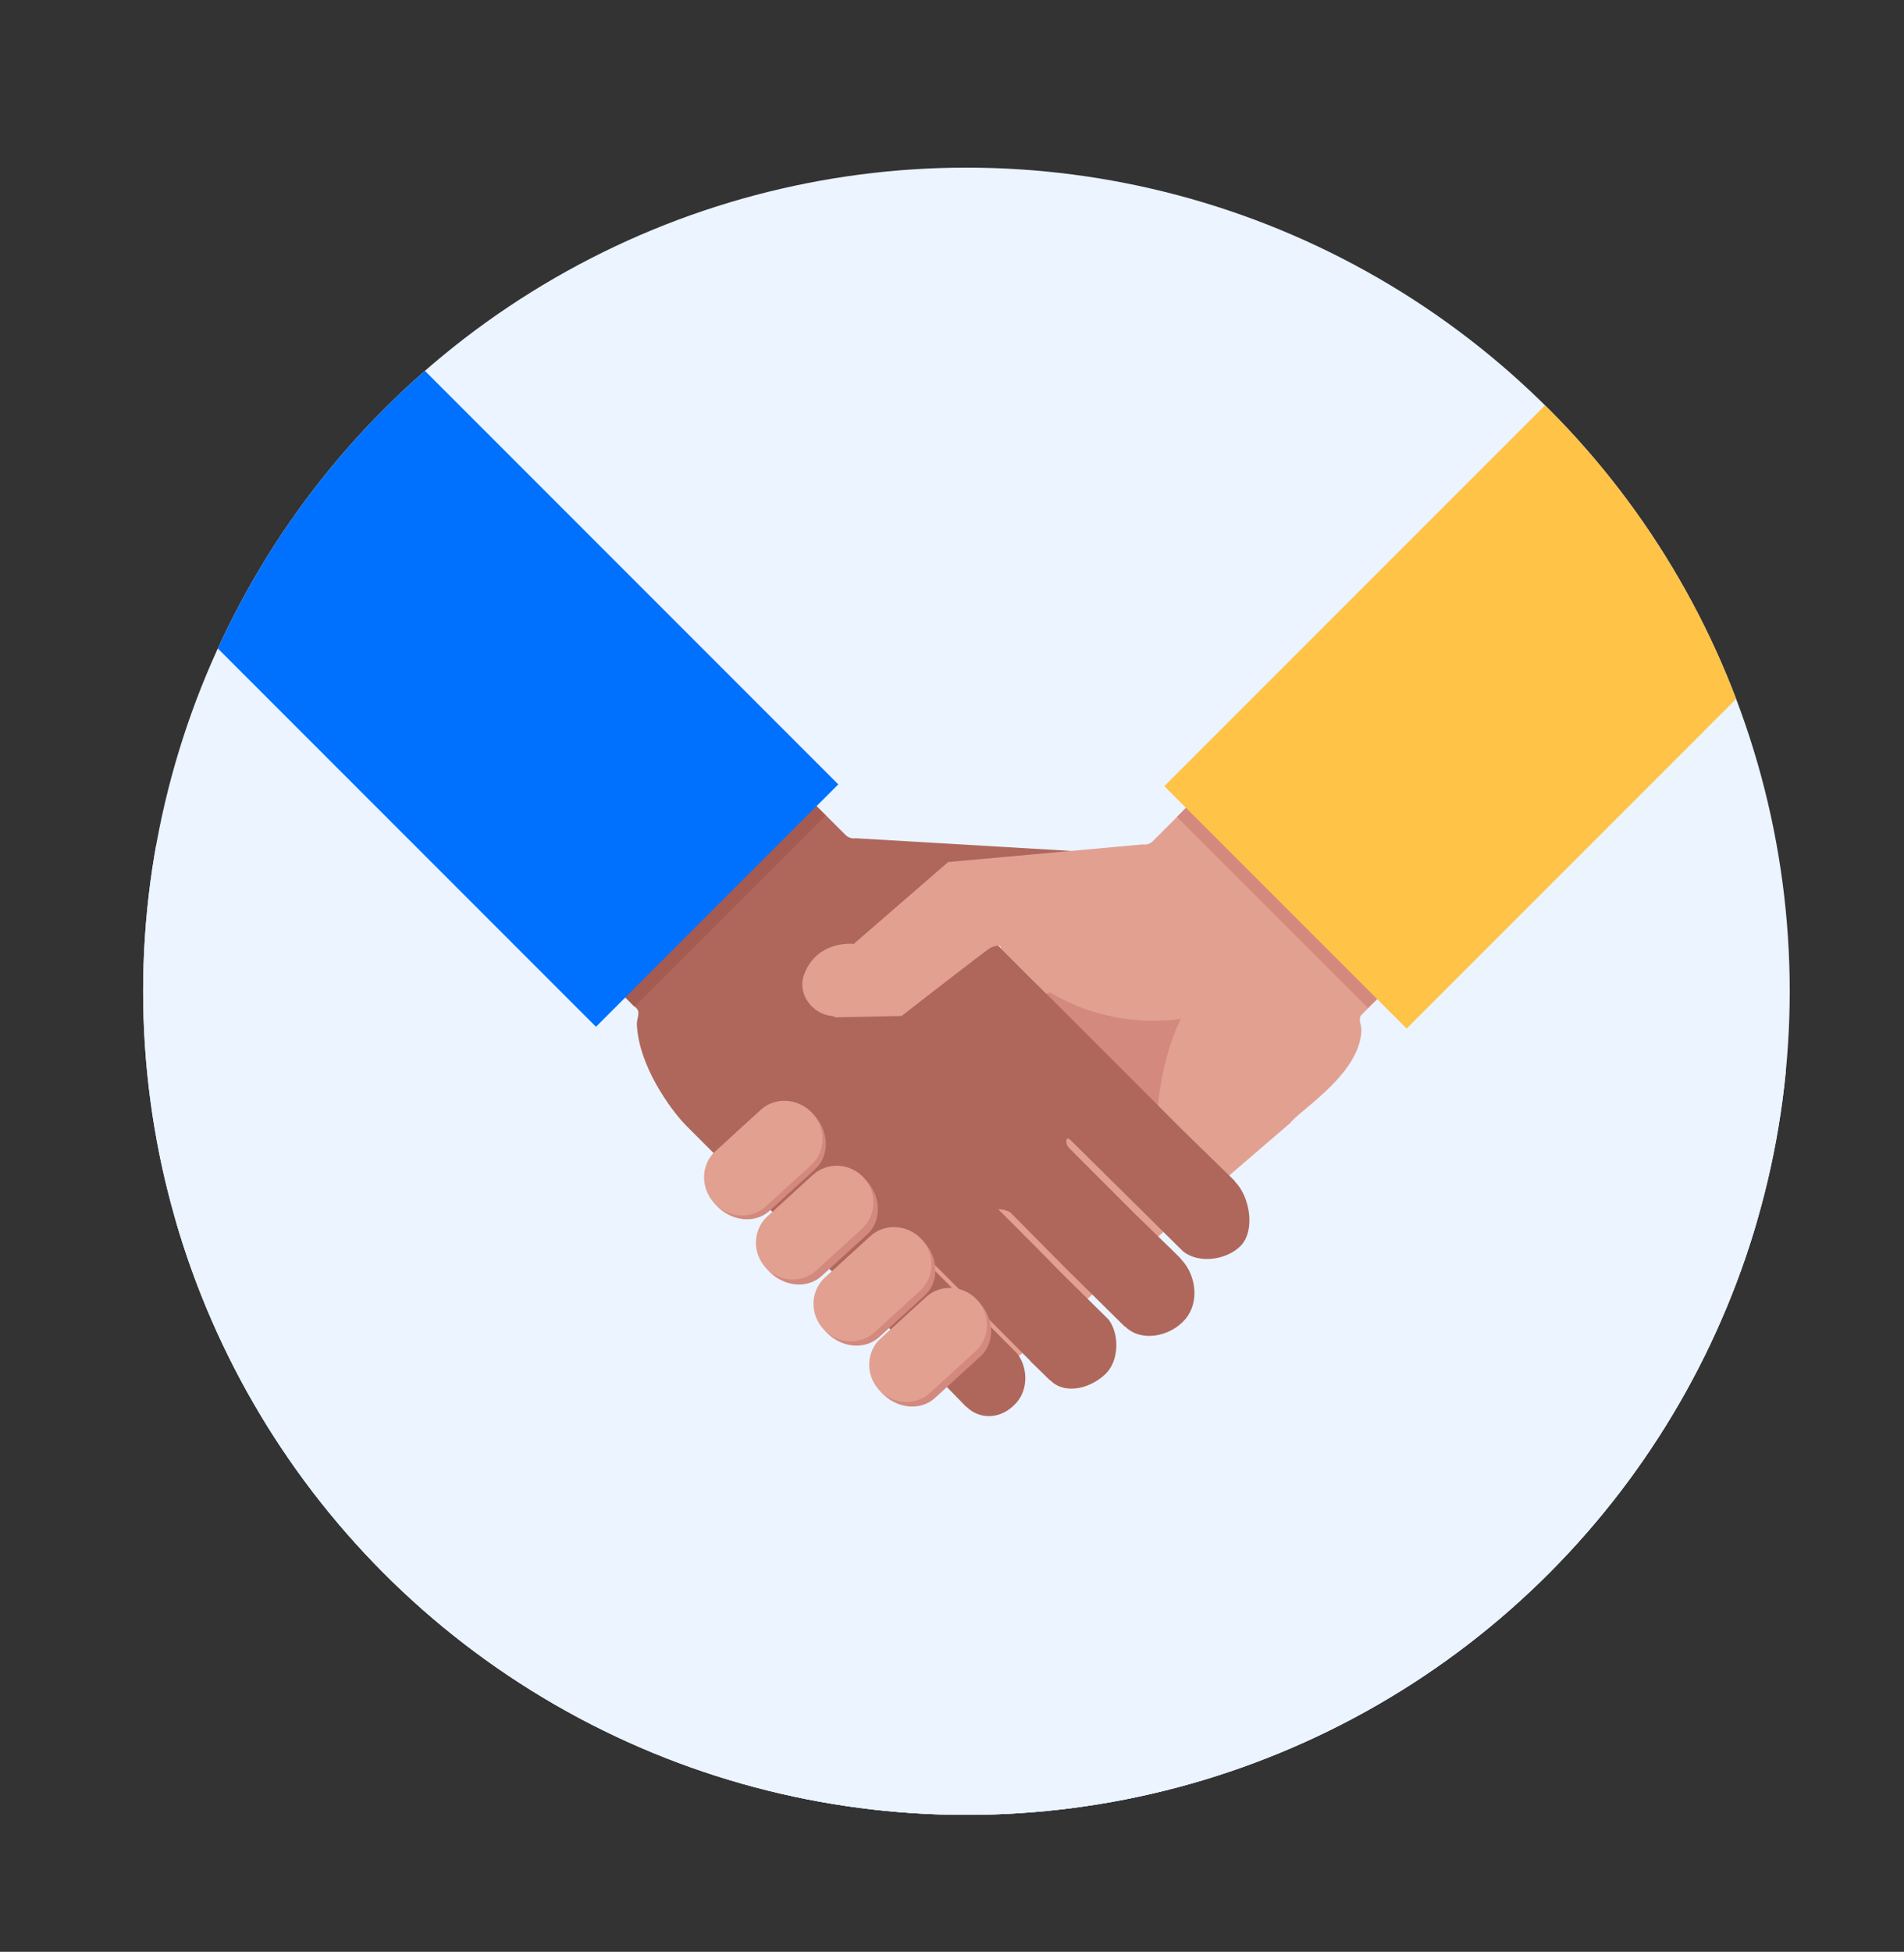
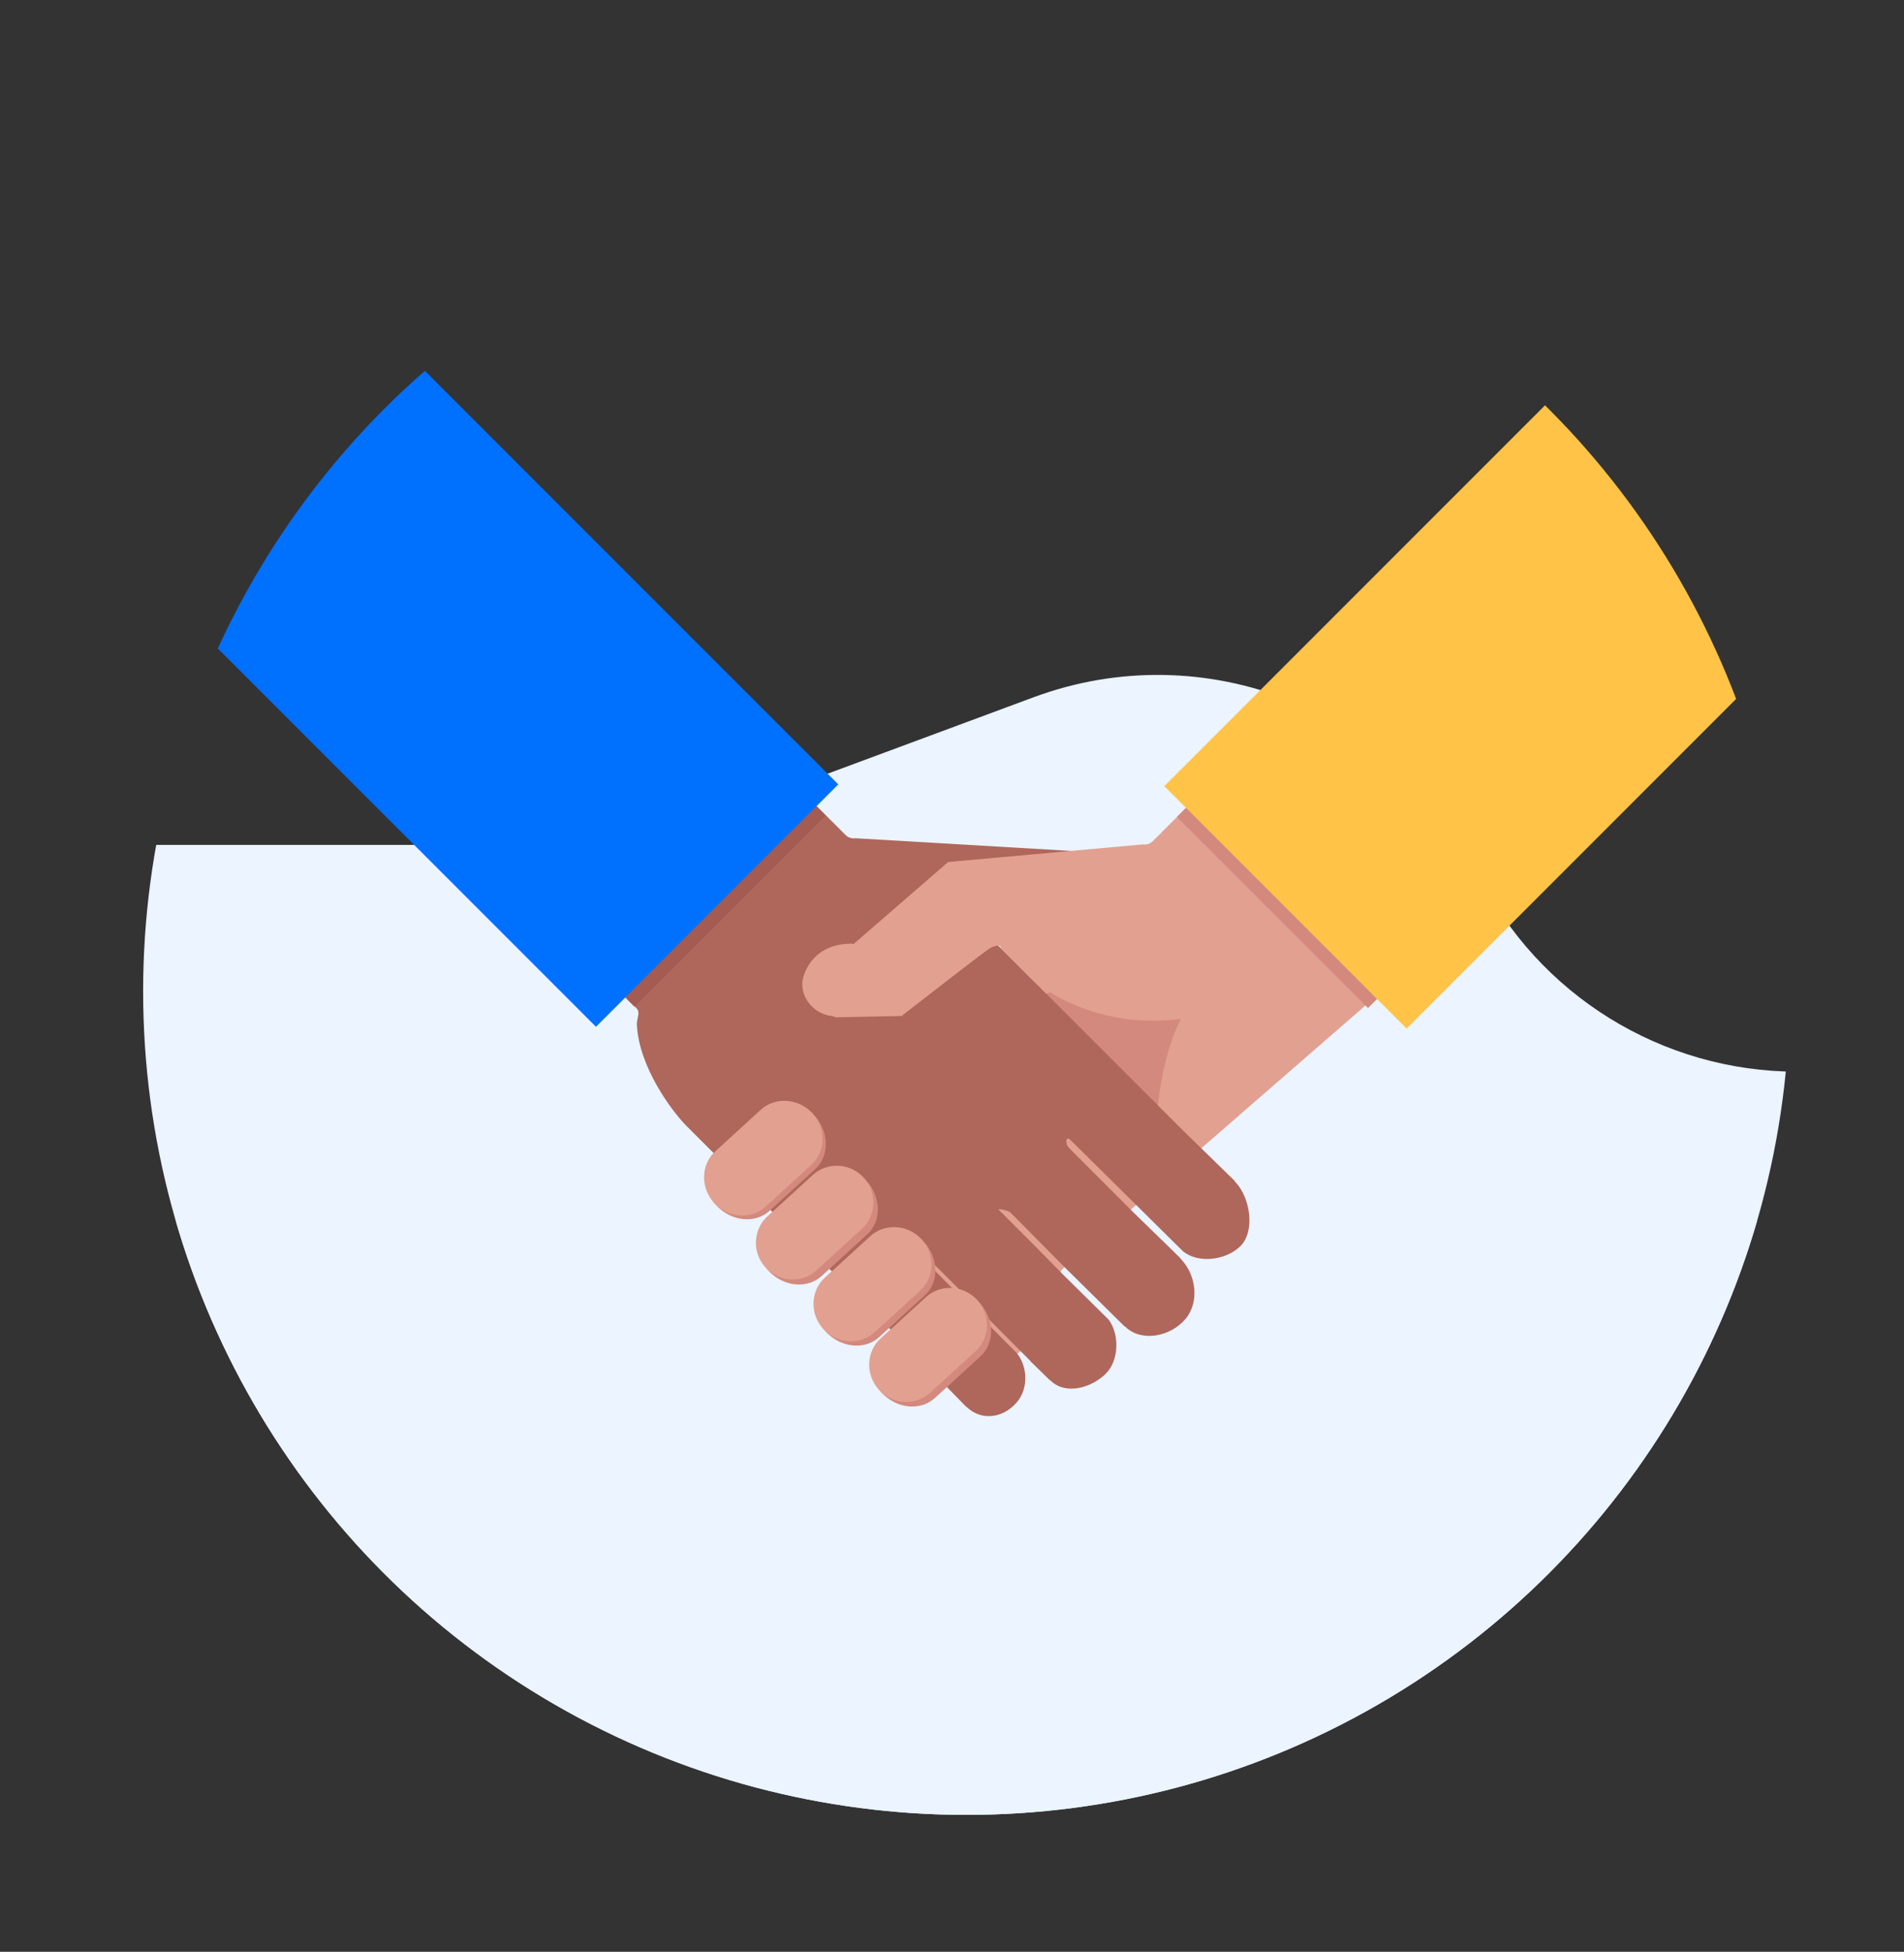
<svg xmlns="http://www.w3.org/2000/svg" enable-background="new 0 0 197.94 202.83" viewBox="0 0 197.94 202.83">
  <rect x="0" y="0" width="197.94" height="202.83" fill="#333333" stroke="none" />
  <clipPath id="a">
    <circle cx="100.47" cy="103.01" r="85.59" />
  </clipPath>
  <g fill="#ebf4ff">
-     <circle clip-path="url(#a)" cx="100.47" cy="103.01" r="85.59" />
    <path clip-path="url(#a)" d="m-6.17 87.8h65.61c4.41 0 8.78-.78 12.91-2.32l35.1-13.02c17.8-6.6 37.72 1.29 46.17 18.3 6.27 12.63 19.15 20.61 33.25 20.61h11.06v77.23h-208.56z" />
    <path clip-path="url(#a)" d="m11.47 126.81h177v76.9h-177z" />
  </g>
  <g clip-path="url(#a)">
-     <path d="m146.24 100.76-19.87-19.87-5.78 5.78 3.58 2.51-17.61 16.08-12.09 3.16-2.46 2.46 12.2 12.23-13.64 11.35c1.5 1.18 11.16 9.87 12.31 8.79.05-.05.1-.09.16-.12l6.92-5.34 6.46-5.86 17.75-15.26c.04-.07.09-.13.15-.19 1.43-1.52 7.01-5.04 7.21-9.35.03-.66-.41-1.25.05-1.71z" fill="#e2a091" />
+     <path d="m146.24 100.76-19.87-19.87-5.78 5.78 3.58 2.51-17.61 16.08-12.09 3.16-2.46 2.46 12.2 12.23-13.64 11.35c1.5 1.18 11.16 9.87 12.31 8.79.05-.05.1-.09.16-.12c.04-.07.09-.13.15-.19 1.43-1.52 7.01-5.04 7.21-9.35.03-.66-.41-1.25.05-1.71z" fill="#e2a091" />
    <path d="m107.11 101.66s5.95 5.48 15.65 4.23c-2.43 4.85-2.51 10.88-2.51 10.88z" fill="#d3897d" />
    <path d="m71.14 116.77c-1.43-1.52-4.73-5.98-4.93-10.29-.03-.66.41-1.25-.05-1.71l-4.65-4.65 19.87-19.87 6.51 6.51c.28.28.67.41 1.06.35l21.95 1.29 8.64.66c.08-.01.15-.05.22-.05 2.45.01 4.19 1.19 4.93 3.25.72 2-.89 4.13-3.02 4.29-.08 0-.15.07-.22.12l-6.91-.14-9.08-.2c-.45.11-.79.44-.91.88-.13.43-1.58.26-1.26.57l19.76 19.76 5.27 5.14c.04.08.09.14.15.2 1.51 1.61 2.03 5.06.49 6.61-1.46 1.46-4.36 1.87-5.99.53l-11.69-11.56c-.48-.49-.61.37-.12.86l6.78 6.78 3.89 3.78.86.85c.04.06.09.13.15.19 1.51 1.61 1.87 4.42.39 6.16-1.6 1.87-4.57 2.37-6.18.85-.07-.06-.13-.1-.19-.14l-5.97-5.89-5.83-5.88c-.23-.23-1.3-.44-1.27-.34l3.81 3.81 2.84 2.89 4.83 4.77c1.13 1.56 1.05 4.23-.29 5.58-1.5 1.5-4.15 2.25-5.71.79-.06-.06-.12-.1-.19-.15l-1.94-1.89c-.03-.05-.05-.09-.06-.09l-.69-.69-6.79-6.83-2.26-2.26c-.39-.4-1.03-.43-.63-.04l9 9.05c1.09 1.32 1.28 3.68-.06 5.17-1.58 1.76-3.77 1.72-5.08.49-.05-.05-.1-.09-.16-.12l-6.93-7.11-5.5-5.43-16.65-16.65c-.08-.08-.13-.14-.19-.2z" fill="#af675b" />
    <path d="m61.37 93.51h28.1v1.38h-28.1z" fill="#a35b52" transform="matrix(.707 -.707 .707 .707 -44.514 80.92)" />
    <path d="m32.02 34.41h35.63v69.96h-35.63z" fill="#0070fe" transform="matrix(.707 -.707 .707 .707 -34.47 55.55)" />
    <path d="m104.07 98.57 4.69 4.69 25.43-8.72-13.6-7.87-.73.73c-.28.28-.67.41-1.06.35l-20.23 1.83-9.84 8.53c-.08-.01-.15-.05-.22-.05-2.45.01-4.19 1.19-4.93 3.25-.72 2 .89 4.13 3.02 4.29.08 0 .15.07.22.12l6.91-.14s8.83-6.88 9.24-7.08c.85-.4 1.1-.21 1.1.07z" fill="#e2a091" />
    <path d="m97.19 145.28c-1.51 1.38-4 1.12-5.56-.58-1.56-1.71-1.6-4.21-.08-5.59l4.73-4.32c1.51-1.38 4-1.12 5.56.58 1.56 1.71 1.6 4.21.08 5.59z" fill="#d3897d" />
    <path d="m91.4 138.95c-1.51 1.38-4 1.12-5.56-.58-1.56-1.71-1.6-4.21-.08-5.59l4.73-4.32c1.51-1.38 4-1.12 5.56.58 1.56 1.7 1.6 4.21.08 5.59z" fill="#d3897d" />
    <path d="m96.69 144.74c-1.51 1.38-3.89 1.25-5.31-.31-1.42-1.55-1.35-3.94.17-5.32l4.73-4.32c1.51-1.38 3.89-1.25 5.31.31 1.42 1.55 1.34 3.94-.17 5.32z" fill="#e2a091" />
    <path d="m90.93 138.44c-1.51 1.38-3.9 1.24-5.33-.32-1.43-1.56-1.36-3.95.15-5.33l4.73-4.32c1.51-1.38 3.9-1.24 5.33.32 1.43 1.56 1.36 3.95-.15 5.34z" fill="#e2a091" />
    <path d="m85.42 132.6c-1.51 1.38-4 1.12-5.56-.58-1.56-1.7-1.6-4.21-.08-5.59l4.73-4.32c1.51-1.38 4-1.12 5.56.58 1.56 1.7 1.6 4.21.08 5.59z" fill="#d3897d" />
    <path d="m84.88 132.01c-1.51 1.38-3.88 1.26-5.29-.29-1.41-1.54-1.33-3.91.19-5.3l4.73-4.32c1.51-1.38 3.88-1.26 5.29.29 1.41 1.54 1.33 3.91-.19 5.3z" fill="#e2a091" />
    <path d="m80.01 125.82c-1.51 1.38-4 1.12-5.56-.58-1.56-1.7-1.6-4.21-.08-5.59l4.73-4.32c1.51-1.38 4-1.12 5.56.58 1.56 1.7 1.6 4.21.08 5.59z" fill="#d3897d" />
    <path d="m79.61 125.38c-1.51 1.38-3.92 1.22-5.36-.36-1.45-1.58-1.4-3.99.12-5.37l4.73-4.32c1.51-1.38 3.91-1.22 5.36.36 1.45 1.58 1.4 3.99-.12 5.37z" fill="#e2a091" />
    <path d="m132.11 80.28h1.38v28.1h-1.38z" fill="#d3897d" transform="matrix(.707 -.707 .707 .707 -27.806 121.532)" />
    <path d="m124.32 53.92h63.72v35.63h-63.72z" fill="#ffc347" transform="matrix(.707 -.707 .707 .707 -4.973 131.469)" />
  </g>
</svg>